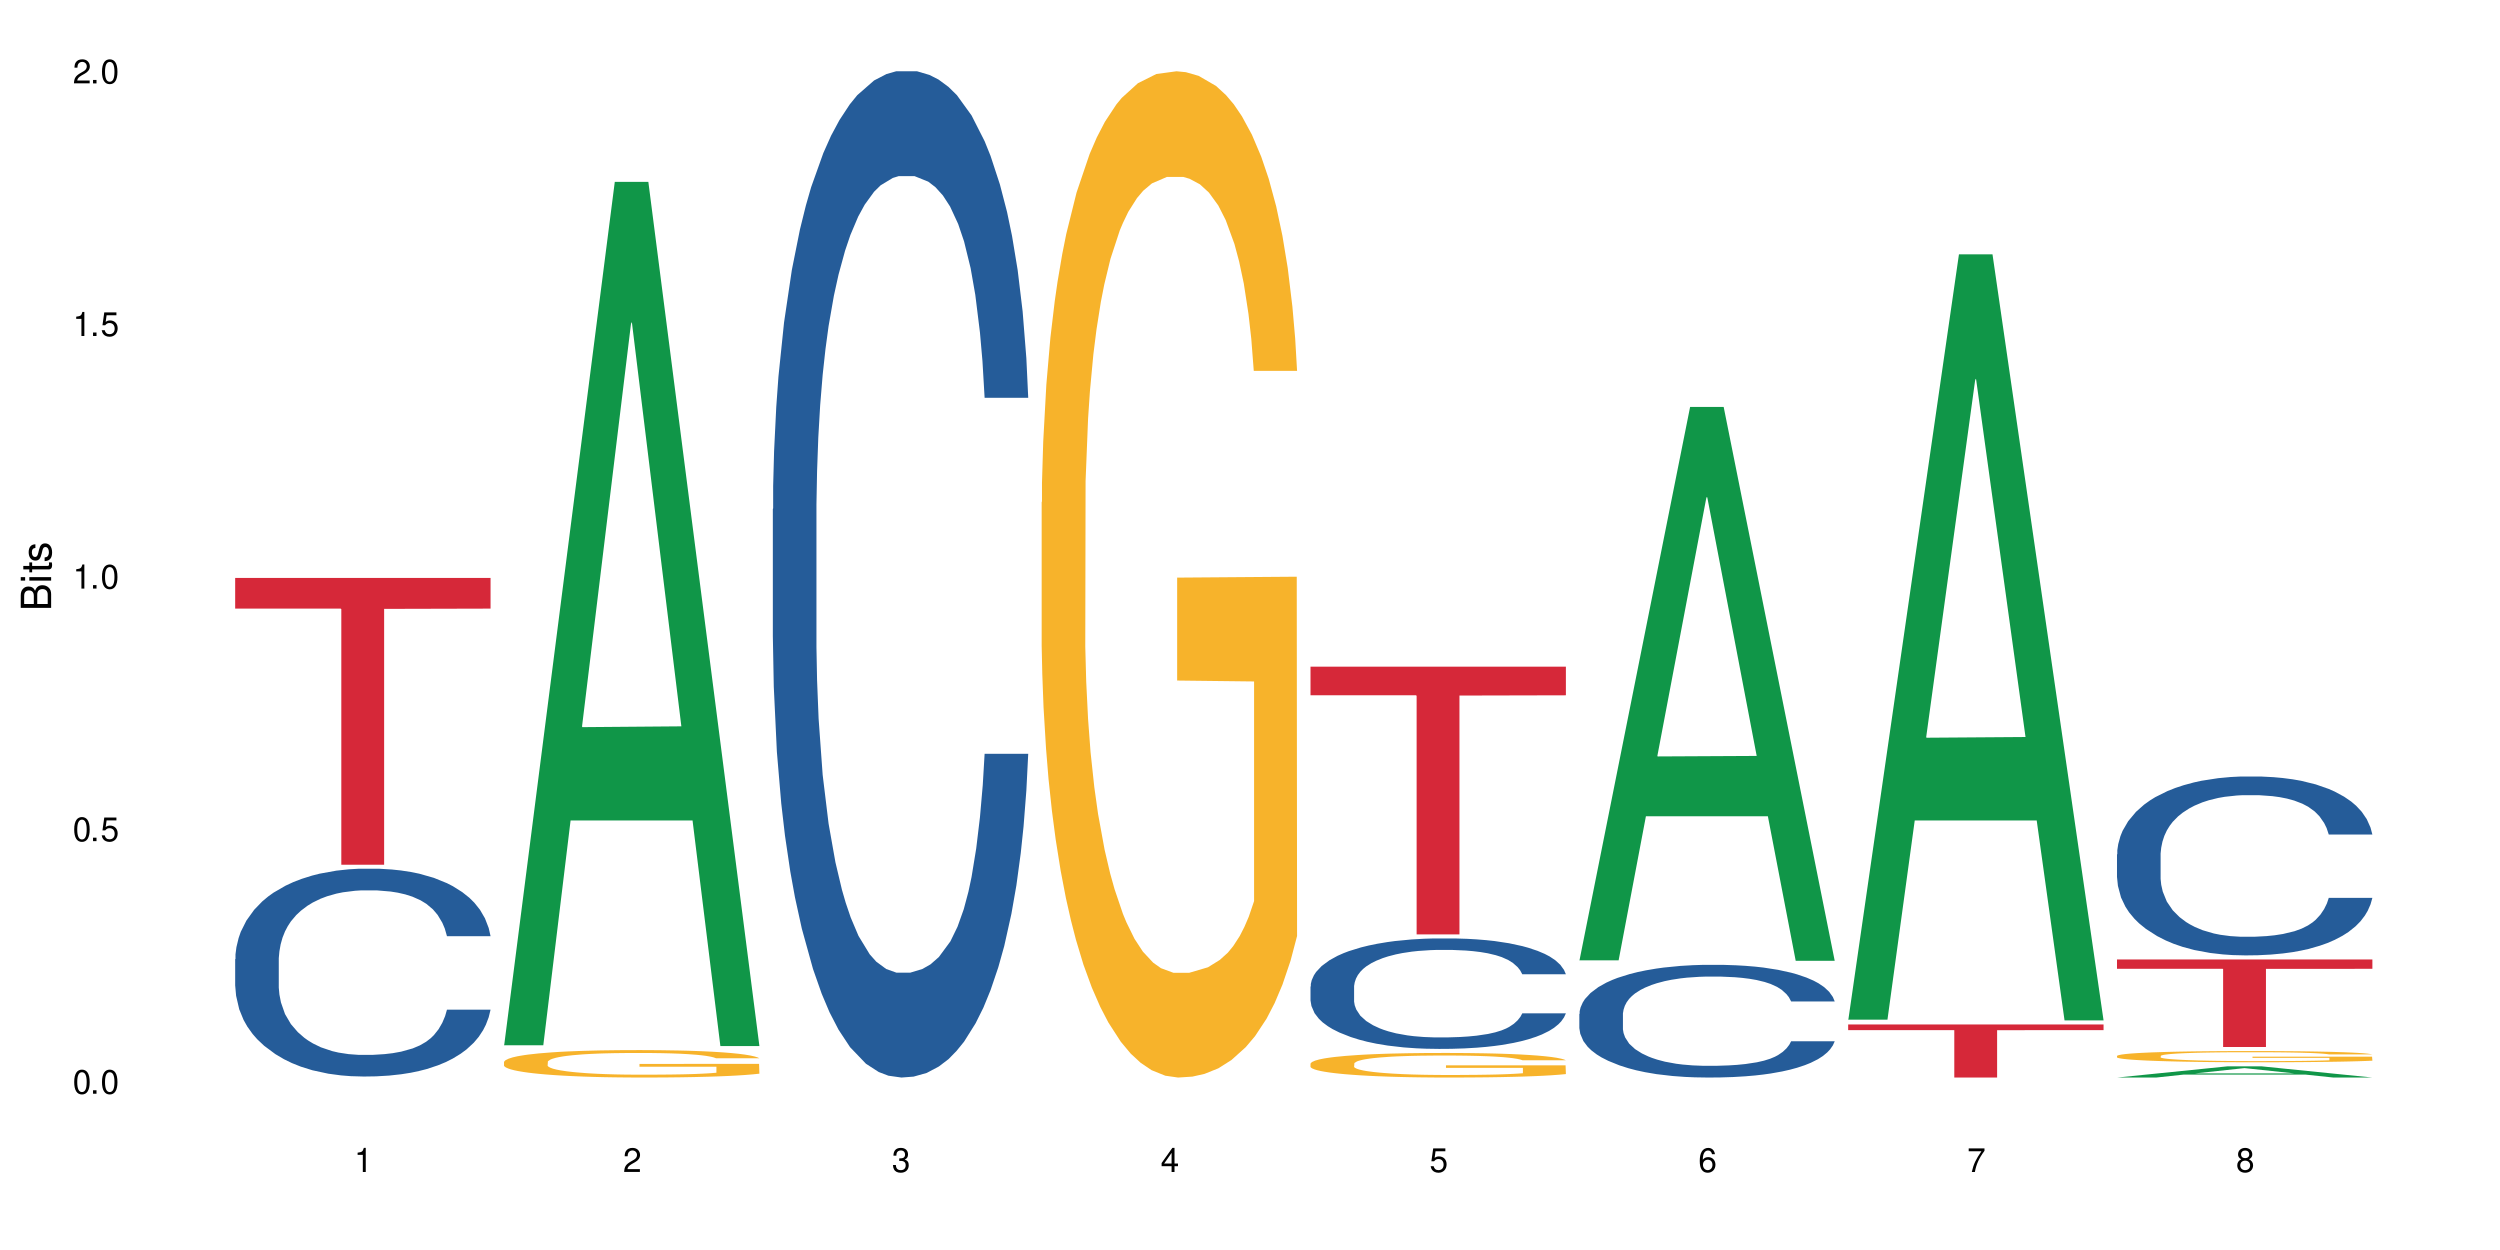
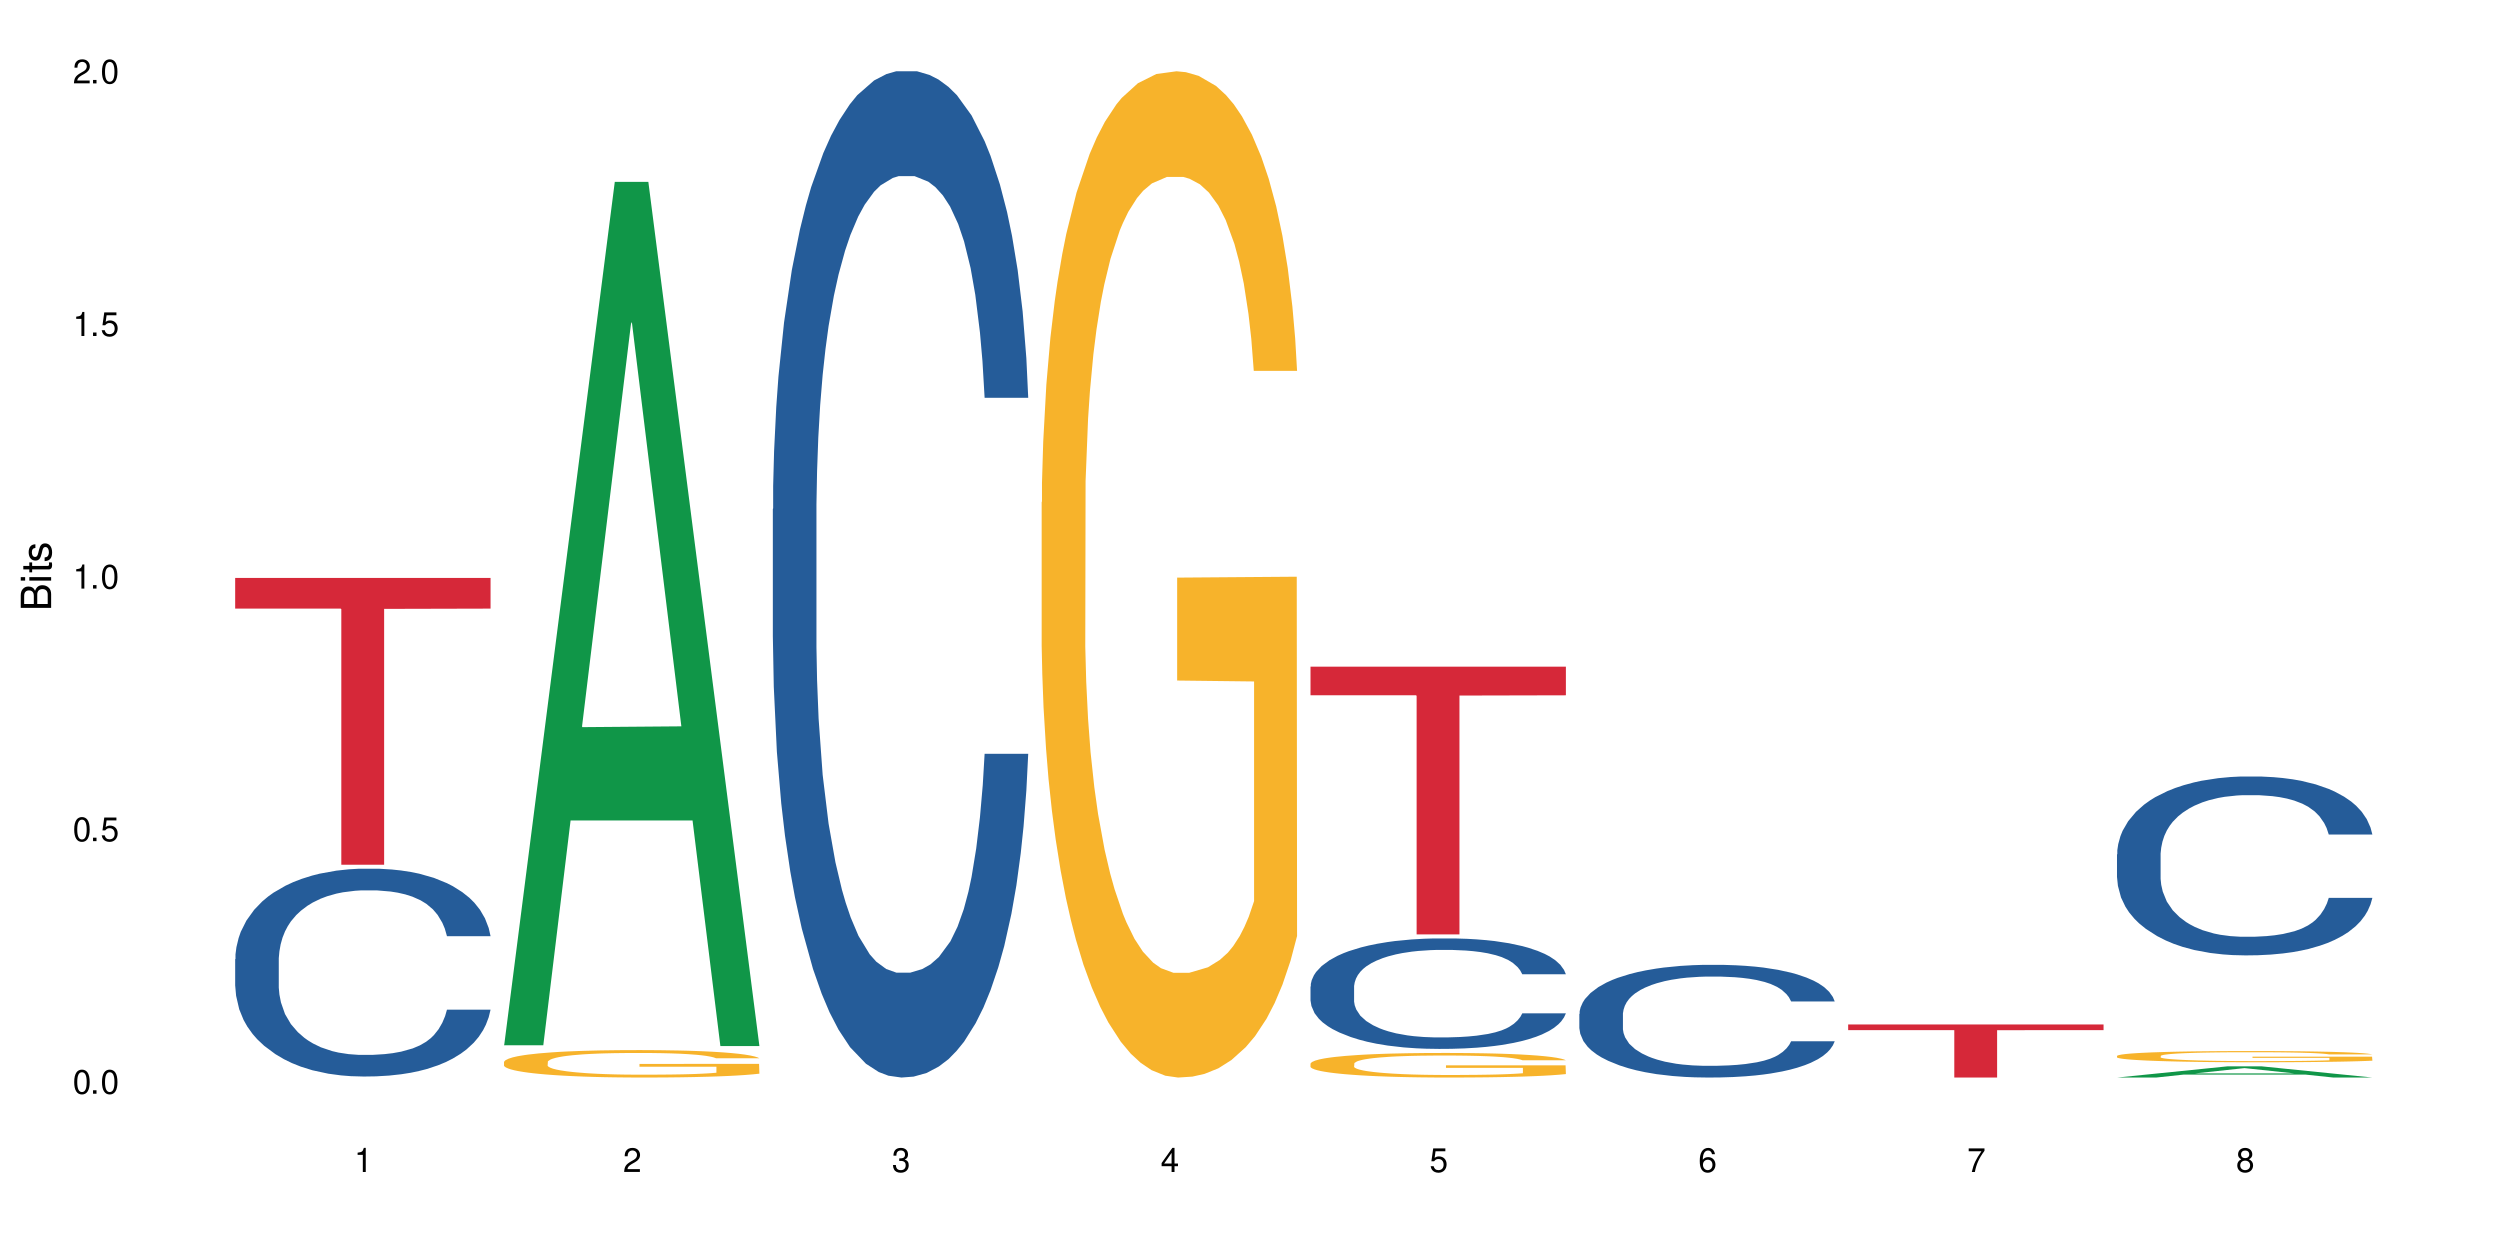
<svg xmlns="http://www.w3.org/2000/svg" xmlns:xlink="http://www.w3.org/1999/xlink" width="720" height="360" viewBox="0 0 720 360">
  <defs>
    <g>
      <g id="glyph-0-0">
</g>
      <g id="glyph-0-1">
        <path d="M 2.641 -6.938 C 2 -6.938 1.422 -6.656 1.078 -6.172 C 0.641 -5.562 0.406 -4.641 0.406 -3.359 C 0.406 -1.016 1.188 0.219 2.641 0.219 C 4.078 0.219 4.859 -1.016 4.859 -3.297 C 4.859 -4.641 4.656 -5.547 4.203 -6.172 C 3.844 -6.656 3.281 -6.938 2.641 -6.938 Z M 2.641 -6.188 C 3.547 -6.188 4 -5.25 4 -3.375 C 4 -1.406 3.562 -0.484 2.625 -0.484 C 1.734 -0.484 1.281 -1.438 1.281 -3.344 C 1.281 -5.25 1.734 -6.188 2.641 -6.188 Z M 2.641 -6.188 " />
      </g>
      <g id="glyph-0-2">
        <path d="M 1.828 -1 L 0.828 -1 L 0.828 0 L 1.828 0 Z M 1.828 -1 " />
      </g>
      <g id="glyph-0-3">
        <path d="M 4.562 -6.797 L 1.062 -6.797 L 0.547 -3.094 L 1.328 -3.094 C 1.719 -3.562 2.047 -3.734 2.578 -3.734 C 3.484 -3.734 4.062 -3.109 4.062 -2.094 C 4.062 -1.125 3.484 -0.531 2.578 -0.531 C 1.828 -0.531 1.375 -0.906 1.188 -1.672 L 0.328 -1.672 C 0.453 -1.109 0.547 -0.844 0.75 -0.594 C 1.125 -0.078 1.828 0.219 2.594 0.219 C 3.969 0.219 4.922 -0.781 4.922 -2.219 C 4.922 -3.562 4.031 -4.484 2.719 -4.484 C 2.25 -4.484 1.859 -4.359 1.469 -4.062 L 1.734 -5.969 L 4.562 -5.969 Z M 4.562 -6.797 " />
      </g>
      <g id="glyph-0-4">
        <path d="M 2.484 -4.938 L 2.484 0 L 3.328 0 L 3.328 -6.938 L 2.766 -6.938 C 2.469 -5.875 2.281 -5.734 0.984 -5.562 L 0.984 -4.938 Z M 2.484 -4.938 " />
      </g>
      <g id="glyph-0-5">
        <path d="M 4.859 -0.828 L 1.281 -0.828 C 1.359 -1.406 1.672 -1.781 2.5 -2.281 L 3.469 -2.828 C 4.406 -3.344 4.906 -4.062 4.906 -4.906 C 4.906 -5.484 4.672 -6.031 4.266 -6.406 C 3.859 -6.766 3.375 -6.938 2.719 -6.938 C 1.859 -6.938 1.219 -6.625 0.844 -6.031 C 0.609 -5.672 0.5 -5.234 0.484 -4.531 L 1.328 -4.531 C 1.359 -5.016 1.406 -5.281 1.531 -5.516 C 1.75 -5.938 2.188 -6.203 2.703 -6.203 C 3.469 -6.203 4.031 -5.641 4.031 -4.891 C 4.031 -4.344 3.719 -3.859 3.125 -3.516 L 2.234 -3 C 0.812 -2.172 0.406 -1.531 0.328 -0.016 L 4.859 -0.016 Z M 4.859 -0.828 " />
      </g>
      <g id="glyph-0-6">
        <path d="M 2.125 -3.188 L 2.578 -3.188 C 3.5 -3.188 3.984 -2.766 3.984 -1.922 C 3.984 -1.062 3.469 -0.531 2.594 -0.531 C 1.656 -0.531 1.203 -1 1.156 -2.016 L 0.312 -2.016 C 0.344 -1.453 0.438 -1.094 0.609 -0.781 C 0.953 -0.109 1.625 0.219 2.547 0.219 C 3.953 0.219 4.859 -0.625 4.859 -1.938 C 4.859 -2.828 4.516 -3.297 3.703 -3.594 C 4.344 -3.844 4.656 -4.328 4.656 -5.031 C 4.656 -6.219 3.875 -6.938 2.578 -6.938 C 1.203 -6.938 0.484 -6.172 0.453 -4.703 L 1.297 -4.703 C 1.312 -5.125 1.344 -5.359 1.453 -5.578 C 1.641 -5.969 2.062 -6.203 2.594 -6.203 C 3.344 -6.203 3.797 -5.75 3.797 -5 C 3.797 -4.516 3.609 -4.219 3.25 -4.047 C 3.016 -3.953 2.703 -3.922 2.125 -3.906 Z M 2.125 -3.188 " />
      </g>
      <g id="glyph-0-7">
        <path d="M 3.141 -1.672 L 3.141 0 L 3.984 0 L 3.984 -1.672 L 4.984 -1.672 L 4.984 -2.438 L 3.984 -2.438 L 3.984 -6.938 L 3.359 -6.938 L 0.266 -2.578 L 0.266 -1.672 Z M 3.141 -2.438 L 1 -2.438 L 3.141 -5.5 Z M 3.141 -2.438 " />
      </g>
      <g id="glyph-0-8">
        <path d="M 4.781 -5.125 C 4.609 -6.266 3.891 -6.938 2.844 -6.938 C 2.094 -6.938 1.422 -6.578 1.031 -5.953 C 0.594 -5.266 0.406 -4.422 0.406 -3.172 C 0.406 -2 0.578 -1.25 0.984 -0.641 C 1.359 -0.078 1.953 0.219 2.703 0.219 C 3.984 0.219 4.922 -0.75 4.922 -2.094 C 4.922 -3.375 4.062 -4.281 2.844 -4.281 C 2.172 -4.281 1.641 -4.031 1.281 -3.516 C 1.281 -5.234 1.828 -6.188 2.797 -6.188 C 3.391 -6.188 3.797 -5.797 3.938 -5.125 Z M 2.734 -3.531 C 3.547 -3.531 4.062 -2.953 4.062 -2.031 C 4.062 -1.156 3.484 -0.531 2.703 -0.531 C 1.922 -0.531 1.328 -1.188 1.328 -2.078 C 1.328 -2.938 1.906 -3.531 2.734 -3.531 Z M 2.734 -3.531 " />
      </g>
      <g id="glyph-0-9">
        <path d="M 4.984 -6.797 L 0.438 -6.797 L 0.438 -5.969 L 4.109 -5.969 C 2.5 -3.656 1.828 -2.234 1.328 0 L 2.219 0 C 2.594 -2.172 3.453 -4.047 4.984 -6.094 Z M 4.984 -6.797 " />
      </g>
      <g id="glyph-0-10">
        <path d="M 3.75 -3.656 C 4.469 -4.094 4.688 -4.438 4.688 -5.078 C 4.688 -6.172 3.844 -6.938 2.641 -6.938 C 1.438 -6.938 0.594 -6.172 0.594 -5.094 C 0.594 -4.438 0.812 -4.094 1.516 -3.656 C 0.734 -3.266 0.359 -2.703 0.359 -1.922 C 0.359 -0.656 1.281 0.219 2.641 0.219 C 3.984 0.219 4.922 -0.656 4.922 -1.922 C 4.922 -2.703 4.531 -3.266 3.75 -3.656 Z M 2.641 -6.188 C 3.359 -6.188 3.812 -5.75 3.812 -5.062 C 3.812 -4.406 3.344 -3.984 2.641 -3.984 C 1.922 -3.984 1.453 -4.406 1.453 -5.078 C 1.453 -5.75 1.922 -6.188 2.641 -6.188 Z M 2.641 -3.266 C 3.484 -3.266 4.062 -2.719 4.062 -1.906 C 4.062 -1.078 3.484 -0.531 2.625 -0.531 C 1.797 -0.531 1.219 -1.094 1.219 -1.906 C 1.219 -2.719 1.781 -3.266 2.641 -3.266 Z M 2.641 -3.266 " />
      </g>
      <g id="glyph-1-0">
</g>
      <g id="glyph-1-1">
        <path d="M 0 -0.953 L 0 -4.891 C 0 -5.719 -0.234 -6.344 -0.734 -6.797 C -1.188 -7.234 -1.812 -7.469 -2.5 -7.469 C -3.547 -7.469 -4.188 -7 -4.625 -5.875 C -4.984 -6.688 -5.625 -7.094 -6.531 -7.094 C -7.172 -7.094 -7.734 -6.859 -8.141 -6.391 C -8.562 -5.922 -8.75 -5.344 -8.75 -4.5 L -8.75 -0.953 Z M -4.984 -2.062 L -7.766 -2.062 L -7.766 -4.219 C -7.766 -4.844 -7.688 -5.203 -7.453 -5.5 C -7.219 -5.812 -6.859 -5.969 -6.375 -5.969 C -5.891 -5.969 -5.531 -5.812 -5.297 -5.5 C -5.062 -5.203 -4.984 -4.844 -4.984 -4.219 Z M -0.984 -2.062 L -4 -2.062 L -4 -4.781 C -4 -5.766 -3.438 -6.359 -2.484 -6.359 C -1.547 -6.359 -0.984 -5.766 -0.984 -4.781 Z M -0.984 -2.062 " />
      </g>
      <g id="glyph-1-2">
        <path d="M -6.281 -1.797 L -6.281 -0.797 L 0 -0.797 L 0 -1.797 Z M -8.75 -1.797 L -8.75 -0.797 L -7.484 -0.797 L -7.484 -1.797 Z M -8.75 -1.797 " />
      </g>
      <g id="glyph-1-3">
        <path d="M -6.281 -3.047 L -6.281 -2.016 L -8.016 -2.016 L -8.016 -1.016 L -6.281 -1.016 L -6.281 -0.172 L -5.469 -0.172 L -5.469 -1.016 L -0.719 -1.016 C -0.078 -1.016 0.281 -1.453 0.281 -2.234 C 0.281 -2.5 0.25 -2.719 0.188 -3.047 L -0.641 -3.047 C -0.609 -2.906 -0.594 -2.766 -0.594 -2.562 C -0.594 -2.141 -0.719 -2.016 -1.156 -2.016 L -5.469 -2.016 L -5.469 -3.047 Z M -6.281 -3.047 " />
      </g>
      <g id="glyph-1-4">
        <path d="M -4.531 -5.25 C -5.766 -5.25 -6.469 -4.422 -6.469 -2.969 C -6.469 -1.516 -5.719 -0.562 -4.547 -0.562 C -3.562 -0.562 -3.094 -1.062 -2.734 -2.562 L -2.516 -3.484 C -2.344 -4.188 -2.094 -4.469 -1.641 -4.469 C -1.047 -4.469 -0.641 -3.875 -0.641 -3 C -0.641 -2.453 -0.797 -2 -1.062 -1.75 C -1.25 -1.594 -1.422 -1.531 -1.875 -1.469 L -1.875 -0.406 C -0.422 -0.453 0.281 -1.266 0.281 -2.922 C 0.281 -4.5 -0.5 -5.516 -1.719 -5.516 C -2.656 -5.516 -3.172 -4.984 -3.469 -3.734 L -3.703 -2.766 C -3.891 -1.953 -4.156 -1.609 -4.594 -1.609 C -5.188 -1.609 -5.547 -2.125 -5.547 -2.938 C -5.547 -3.75 -5.203 -4.172 -4.531 -4.203 Z M -4.531 -5.25 " />
      </g>
    </g>
  </defs>
  <rect x="-72" y="-36" width="864" height="432" fill="rgb(100%, 100%, 100%)" fill-opacity="1" />
  <path fill-rule="nonzero" fill="rgb(14.51%, 36.078%, 60%)" fill-opacity="1" d="M 67.73 276.238 L 67.82 276.184 L 67.82 274.867 L 68.09 272.789 L 68.719 270.164 L 69.344 268.359 L 70.961 265.133 L 73.203 262.016 L 75.535 259.605 L 77.238 258.184 L 78.766 257.09 L 82.262 255.066 L 84.504 254.027 L 86.926 253.098 L 89.887 252.168 L 92.039 251.621 L 96.883 250.746 L 100.469 250.363 L 103.25 250.199 L 109.262 250.199 L 112.848 250.418 L 115.449 250.691 L 118.32 251.129 L 120.742 251.621 L 124.957 252.824 L 128.727 254.355 L 130.43 255.23 L 133.121 256.926 L 135.184 258.566 L 136.617 259.988 L 138.234 262.016 L 139.668 264.477 L 140.746 267.266 L 141.281 269.617 L 128.727 269.617 L 128.098 267.43 L 127.379 265.734 L 126.035 263.492 L 124.688 261.906 L 122.805 260.316 L 121.102 259.277 L 118.77 258.238 L 116.707 257.582 L 114.555 257.09 L 112.488 256.762 L 108.543 256.434 L 103.969 256.434 L 102.266 256.543 L 98.766 256.98 L 96.883 257.363 L 94.191 258.129 L 92.309 258.84 L 90.066 259.934 L 88.539 260.867 L 86.656 262.289 L 85.312 263.547 L 83.785 265.352 L 82.891 266.719 L 82.082 268.25 L 81.363 270.055 L 80.828 271.969 L 80.469 273.992 L 80.289 275.965 L 80.289 284.441 L 80.469 286.41 L 80.918 288.707 L 82.082 292.047 L 83.785 294.945 L 85.762 297.242 L 87.645 298.883 L 88.719 299.648 L 90.156 300.523 L 92.398 301.617 L 95.629 302.711 L 97.512 303.148 L 100.383 303.586 L 103.34 303.805 L 107.289 303.805 L 110.785 303.586 L 113.117 303.312 L 115.539 302.875 L 118.859 301.945 L 120.922 301.07 L 122.715 300.031 L 124.062 298.992 L 124.957 298.117 L 126.305 296.422 L 127.379 294.562 L 128.188 292.648 L 128.727 290.789 L 141.281 290.789 L 140.746 292.977 L 139.938 295.109 L 139.129 296.695 L 137.875 298.609 L 136.441 300.305 L 134.375 302.219 L 132.672 303.477 L 130.43 304.848 L 128.367 305.887 L 126.125 306.816 L 122.805 307.91 L 120.652 308.457 L 118.32 308.949 L 115.539 309.387 L 112.043 309.77 L 108.273 309.988 L 104.777 310.043 L 101.008 309.934 L 98.227 309.715 L 94.551 309.223 L 89.977 308.238 L 86.656 307.199 L 84.055 306.16 L 81.812 305.066 L 79.301 303.586 L 76.074 301.18 L 74.098 299.32 L 72.754 297.789 L 71.23 295.656 L 70.152 293.742 L 68.898 290.68 L 68 286.793 L 67.73 283.785 Z M 67.73 276.238 " />
  <path fill-rule="nonzero" fill="rgb(83.922%, 15.686%, 22.353%)" fill-opacity="1" d="M 67.73 166.438 L 141.281 166.438 L 141.281 175.281 L 110.629 175.359 L 110.629 249.035 L 98.297 249.035 L 98.297 175.434 L 98.117 175.281 L 67.73 175.281 Z M 67.73 166.438 " />
  <path fill-rule="nonzero" fill="rgb(6.275%, 58.824%, 28.235%)" fill-opacity="1" d="M 145.156 301.031 L 145.234 300.797 L 177.059 52.371 L 186.723 52.371 L 218.707 301.262 L 207.469 301.262 L 199.453 236.293 L 164.328 236.293 L 156.469 301.031 L 145.156 301.031 L 167.707 209.418 L 196.23 209.184 L 182.008 93.035 L 181.852 92.801 L 181.695 93.5 L 167.629 209.184 L 167.707 209.418 Z M 145.156 301.031 " />
  <path fill-rule="nonzero" fill="rgb(96.863%, 70.196%, 16.863%)" fill-opacity="1" d="M 145.156 305.812 L 145.242 305.805 L 145.242 305.66 L 145.602 305.336 L 146.5 304.891 L 147.664 304.52 L 148.922 304.23 L 149.73 304.082 L 151.074 303.863 L 152.242 303.703 L 155.199 303.379 L 158.969 303.078 L 161.031 302.945 L 163.363 302.824 L 166.684 302.688 L 168.207 302.637 L 172.871 302.52 L 178.164 302.449 L 183.992 302.426 L 186.684 302.434 L 190.363 302.465 L 195.387 302.543 L 198.254 302.613 L 200.496 302.688 L 202.828 302.781 L 205.699 302.926 L 208.391 303.098 L 210.543 303.273 L 212.695 303.488 L 214.492 303.719 L 216.016 303.973 L 217.359 304.273 L 218.168 304.527 L 218.707 304.781 L 206.238 304.781 L 205.52 304.527 L 204.715 304.332 L 203.367 304.094 L 202.023 303.922 L 200.676 303.785 L 198.164 303.598 L 196.012 303.48 L 193.32 303.379 L 190.723 303.316 L 187.762 303.273 L 185.969 303.258 L 181.211 303.258 L 176.906 303.309 L 174.395 303.367 L 172.602 303.422 L 170.09 303.531 L 168.566 303.617 L 167.668 303.676 L 164.977 303.898 L 163.184 304.102 L 162.195 304.238 L 160.941 304.457 L 160.043 304.652 L 159.059 304.938 L 158.52 305.156 L 157.801 305.648 L 157.711 306.945 L 157.98 307.223 L 158.52 307.516 L 159.238 307.777 L 160.312 308.051 L 161.391 308.262 L 163.273 308.543 L 164.887 308.73 L 166.145 308.852 L 168.566 309.047 L 169.551 309.113 L 171.883 309.242 L 174.305 309.344 L 177.266 309.43 L 179.508 309.473 L 183.098 309.508 L 187.672 309.508 L 193.055 309.465 L 196.461 309.41 L 198.793 309.352 L 200.32 309.301 L 202.203 309.219 L 203.547 309.148 L 204.805 309.07 L 206.328 308.945 L 206.328 307.223 L 184.172 307.215 L 184.172 306.406 L 218.617 306.398 L 218.707 309.219 L 216.824 309.414 L 214.492 309.602 L 212.25 309.746 L 209.918 309.871 L 206.598 310.008 L 203.906 310.094 L 199.781 310.195 L 196.012 310.262 L 192.066 310.305 L 188.566 310.324 L 184.441 310.332 L 180.766 310.316 L 176.816 310.273 L 173.68 310.219 L 170.809 310.145 L 167.938 310.051 L 164.352 309.898 L 162.016 309.777 L 159.594 309.625 L 157.172 309.445 L 155.02 309.25 L 153.586 309.098 L 152.152 308.926 L 150.625 308.707 L 149.191 308.461 L 148.113 308.238 L 147.129 307.984 L 146.41 307.746 L 145.691 307.422 L 145.332 307.164 L 145.156 306.938 Z M 145.156 305.812 " />
  <path fill-rule="nonzero" fill="rgb(14.51%, 36.078%, 60%)" fill-opacity="1" d="M 222.578 146.621 L 222.668 146.355 L 222.668 140 L 222.938 129.934 L 223.562 117.215 L 224.191 108.477 L 225.809 92.844 L 228.051 77.746 L 230.383 66.09 L 232.086 59.203 L 233.609 53.902 L 237.109 44.102 L 239.352 39.07 L 241.773 34.566 L 244.734 30.062 L 246.887 27.414 L 251.73 23.176 L 255.316 21.32 L 258.098 20.527 L 264.109 20.527 L 267.695 21.586 L 270.297 22.91 L 273.168 25.031 L 275.59 27.414 L 279.805 33.242 L 283.57 40.66 L 285.277 44.898 L 287.969 53.109 L 290.031 61.055 L 291.465 67.945 L 293.082 77.746 L 294.516 89.668 L 295.59 103.176 L 296.129 114.566 L 283.57 114.566 L 282.945 103.973 L 282.227 95.758 L 280.883 84.898 L 279.535 77.215 L 277.652 69.535 L 275.949 64.5 L 273.617 59.469 L 271.551 56.289 L 269.398 53.902 L 267.336 52.316 L 263.391 50.727 L 258.816 50.727 L 257.109 51.254 L 253.613 53.375 L 251.73 55.23 L 249.039 58.938 L 247.156 62.383 L 244.914 67.68 L 243.387 72.184 L 241.504 79.07 L 240.16 85.164 L 238.633 93.906 L 237.738 100.527 L 236.93 107.945 L 236.211 116.688 L 235.672 125.957 L 235.316 135.762 L 235.137 145.297 L 235.137 186.355 L 235.316 195.895 L 235.762 207.02 L 236.93 223.18 L 238.633 237.219 L 240.605 248.344 L 242.492 256.293 L 243.566 260 L 245.004 264.238 L 247.246 269.535 L 250.473 274.836 L 252.355 276.953 L 255.227 279.074 L 258.188 280.133 L 262.133 280.133 L 265.633 279.074 L 267.965 277.75 L 270.387 275.629 L 273.707 271.125 L 275.77 266.887 L 277.562 261.855 L 278.906 256.82 L 279.805 252.582 L 281.148 244.371 L 282.227 235.363 L 283.035 226.094 L 283.57 217.086 L 296.129 217.086 L 295.59 227.684 L 294.785 238.012 L 293.977 245.695 L 292.723 254.969 L 291.285 263.18 L 289.223 272.449 L 287.52 278.543 L 285.277 285.168 L 283.215 290.199 L 280.973 294.703 L 277.652 300 L 275.5 302.648 L 273.168 305.035 L 270.387 307.152 L 266.887 309.008 L 263.121 310.066 L 259.621 310.332 L 255.855 309.801 L 253.074 308.742 L 249.398 306.359 L 244.824 301.59 L 241.504 296.559 L 238.902 291.523 L 236.66 286.227 L 234.148 279.074 L 230.918 267.418 L 228.945 258.41 L 227.602 250.992 L 226.074 240.664 L 225 231.391 L 223.742 216.555 L 222.848 197.746 L 222.578 183.18 Z M 222.578 146.621 " />
  <path fill-rule="nonzero" fill="rgb(96.863%, 70.196%, 16.863%)" fill-opacity="1" d="M 300 144.652 L 300.09 144.387 L 300.09 139.094 L 300.449 127.184 L 301.348 110.777 L 302.512 97.277 L 303.77 86.691 L 304.574 81.133 L 305.922 73.195 L 307.086 67.371 L 310.047 55.461 L 313.816 44.348 L 315.879 39.582 L 318.211 35.082 L 321.527 30.055 L 323.055 28.203 L 327.719 23.965 L 333.012 21.32 L 338.84 20.527 L 341.531 20.789 L 345.207 21.848 L 350.23 24.762 L 353.102 27.406 L 355.344 30.055 L 357.676 33.496 L 360.547 38.789 L 363.238 45.141 L 365.391 51.492 L 367.543 59.43 L 369.336 67.902 L 370.863 77.164 L 372.207 88.281 L 373.016 97.543 L 373.555 106.805 L 361.086 106.805 L 360.367 97.543 L 359.559 90.398 L 358.215 81.664 L 356.871 75.312 L 355.523 70.281 L 353.012 63.402 L 350.859 59.168 L 348.168 55.461 L 345.566 53.078 L 342.609 51.492 L 340.812 50.961 L 336.059 50.961 L 331.754 52.816 L 329.242 54.934 L 327.449 57.051 L 324.938 61.02 L 323.414 64.195 L 322.516 66.312 L 319.824 74.516 L 318.031 81.93 L 317.043 86.957 L 315.789 94.898 L 314.891 102.043 L 313.902 112.629 L 313.367 120.57 L 312.648 138.566 L 312.559 186.207 L 312.828 196.262 L 313.367 207.113 L 314.082 216.641 L 315.16 226.699 L 316.234 234.375 L 318.121 244.695 L 319.734 251.578 L 320.992 256.078 L 323.414 263.223 L 324.398 265.605 L 326.73 270.367 L 329.152 274.074 L 332.113 277.25 L 334.355 278.836 L 337.941 280.16 L 342.52 280.16 L 347.898 278.574 L 351.309 276.457 L 353.641 274.34 L 355.164 272.484 L 357.047 269.574 L 358.395 266.926 L 359.648 264.016 L 361.176 259.516 L 361.176 196.262 L 339.02 195.996 L 339.02 166.355 L 373.465 166.09 L 373.555 269.574 L 371.668 276.719 L 369.336 283.602 L 367.094 288.895 L 364.762 293.395 L 361.445 298.422 L 358.754 301.598 L 354.629 305.305 L 350.859 307.688 L 346.914 309.273 L 343.414 310.066 L 339.289 310.332 L 335.609 309.805 L 331.664 308.215 L 328.523 306.098 L 325.656 303.453 L 322.785 300.012 L 319.195 294.453 L 316.863 289.953 L 314.441 284.395 L 312.02 277.777 L 309.867 270.633 L 308.434 265.074 L 306.996 258.723 L 305.473 250.781 L 304.039 241.785 L 302.961 233.578 L 301.973 224.316 L 301.258 215.582 L 300.539 203.672 L 300.18 194.145 L 300 185.941 Z M 300 144.652 " />
  <path fill-rule="nonzero" fill="rgb(14.51%, 36.078%, 60%)" fill-opacity="1" d="M 377.426 284.113 L 377.516 284.082 L 377.516 283.387 L 377.781 282.281 L 378.41 280.883 L 379.039 279.926 L 380.652 278.207 L 382.895 276.551 L 385.227 275.27 L 386.934 274.516 L 388.457 273.934 L 391.957 272.855 L 394.199 272.305 L 396.621 271.809 L 399.578 271.316 L 401.734 271.023 L 406.574 270.559 L 410.164 270.355 L 412.945 270.27 L 418.953 270.27 L 422.543 270.383 L 425.145 270.531 L 428.016 270.762 L 430.438 271.023 L 434.652 271.664 L 438.418 272.477 L 440.125 272.945 L 442.812 273.844 L 444.879 274.719 L 446.312 275.473 L 447.926 276.551 L 449.363 277.859 L 450.438 279.344 L 450.977 280.594 L 438.418 280.594 L 437.789 279.43 L 437.074 278.527 L 435.727 277.336 L 434.383 276.492 L 432.5 275.648 L 430.793 275.098 L 428.461 274.543 L 426.398 274.195 L 424.246 273.934 L 422.184 273.758 L 418.238 273.582 L 413.664 273.582 L 411.957 273.641 L 408.461 273.875 L 406.574 274.078 L 403.887 274.484 L 402 274.863 L 399.758 275.445 L 398.234 275.938 L 396.352 276.695 L 395.004 277.363 L 393.48 278.324 L 392.582 279.051 L 391.777 279.867 L 391.059 280.824 L 390.52 281.844 L 390.16 282.918 L 389.98 283.965 L 389.98 288.477 L 390.16 289.523 L 390.609 290.742 L 391.777 292.52 L 393.48 294.059 L 395.453 295.281 L 397.336 296.152 L 398.414 296.562 L 399.848 297.027 L 402.09 297.609 L 405.32 298.188 L 407.203 298.422 L 410.074 298.656 L 413.035 298.77 L 416.98 298.77 L 420.48 298.656 L 422.812 298.508 L 425.234 298.277 L 428.551 297.781 L 430.613 297.316 L 432.41 296.766 L 433.754 296.211 L 434.652 295.746 L 435.996 294.844 L 437.074 293.855 L 437.879 292.836 L 438.418 291.848 L 450.977 291.848 L 450.438 293.012 L 449.633 294.148 L 448.824 294.988 L 447.566 296.008 L 446.133 296.91 L 444.07 297.926 L 442.367 298.598 L 440.125 299.324 L 438.059 299.875 L 435.816 300.371 L 432.5 300.953 L 430.348 301.242 L 428.016 301.504 L 425.234 301.738 L 421.734 301.941 L 417.969 302.059 L 414.469 302.086 L 410.703 302.027 L 407.922 301.914 L 404.242 301.652 L 399.668 301.125 L 396.352 300.574 L 393.75 300.023 L 391.508 299.441 L 388.996 298.656 L 385.766 297.375 L 383.793 296.387 L 382.449 295.57 L 380.922 294.438 L 379.848 293.418 L 378.59 291.789 L 377.695 289.727 L 377.426 288.125 Z M 377.426 284.113 " />
  <path fill-rule="nonzero" fill="rgb(96.863%, 70.196%, 16.863%)" fill-opacity="1" d="M 377.426 306.285 L 377.516 306.277 L 377.516 306.148 L 377.871 305.855 L 378.77 305.457 L 379.938 305.125 L 381.191 304.867 L 382 304.73 L 383.344 304.539 L 384.512 304.395 L 387.469 304.105 L 391.238 303.832 L 393.301 303.715 L 395.633 303.605 L 398.953 303.484 L 400.477 303.438 L 405.141 303.336 L 410.434 303.27 L 416.262 303.25 L 418.953 303.258 L 422.633 303.281 L 427.656 303.355 L 430.527 303.418 L 432.77 303.484 L 435.102 303.566 L 437.969 303.695 L 440.66 303.852 L 442.812 304.008 L 444.969 304.203 L 446.762 304.41 L 448.285 304.633 L 449.633 304.906 L 450.438 305.133 L 450.977 305.359 L 438.508 305.359 L 437.789 305.133 L 436.984 304.957 L 435.637 304.746 L 434.293 304.59 L 432.949 304.465 L 430.438 304.297 L 428.281 304.195 L 425.594 304.105 L 422.992 304.047 L 420.031 304.008 L 418.238 303.996 L 413.484 303.996 L 409.176 304.039 L 406.664 304.09 L 404.871 304.145 L 402.359 304.238 L 400.836 304.316 L 399.938 304.371 L 397.246 304.57 L 395.453 304.75 L 394.469 304.875 L 393.211 305.066 L 392.312 305.242 L 391.328 305.5 L 390.789 305.695 L 390.07 306.137 L 389.98 307.301 L 390.25 307.547 L 390.789 307.809 L 391.508 308.043 L 392.582 308.289 L 393.66 308.477 L 395.543 308.73 L 397.156 308.898 L 398.414 309.008 L 400.836 309.18 L 401.82 309.238 L 404.156 309.355 L 406.574 309.445 L 409.535 309.523 L 411.777 309.562 L 415.367 309.594 L 419.941 309.594 L 425.324 309.555 L 428.73 309.504 L 431.062 309.453 L 432.59 309.406 L 434.473 309.336 L 435.816 309.273 L 437.074 309.199 L 438.598 309.09 L 438.598 307.547 L 416.441 307.539 L 416.441 306.812 L 450.887 306.809 L 450.977 309.336 L 449.094 309.512 L 446.762 309.68 L 444.52 309.809 L 442.188 309.918 L 438.867 310.043 L 436.176 310.117 L 432.051 310.211 L 428.281 310.27 L 424.336 310.305 L 420.84 310.324 L 416.711 310.332 L 413.035 310.32 L 409.086 310.281 L 405.949 310.23 L 403.078 310.164 L 400.207 310.082 L 396.621 309.945 L 394.289 309.836 L 391.867 309.699 L 389.445 309.535 L 387.293 309.363 L 385.855 309.227 L 384.422 309.07 L 382.895 308.879 L 381.461 308.656 L 380.383 308.457 L 379.398 308.23 L 378.68 308.016 L 377.961 307.727 L 377.605 307.492 L 377.426 307.293 Z M 377.426 306.285 " />
  <path fill-rule="nonzero" fill="rgb(83.922%, 15.686%, 22.353%)" fill-opacity="1" d="M 377.426 191.992 L 450.977 191.992 L 450.977 200.246 L 420.324 200.32 L 420.324 269.105 L 407.988 269.105 L 407.988 200.391 L 407.809 200.246 L 377.426 200.246 Z M 377.426 191.992 " />
-   <path fill-rule="nonzero" fill="rgb(6.275%, 58.824%, 28.235%)" fill-opacity="1" d="M 454.848 276.57 L 454.926 276.422 L 486.75 117.203 L 496.418 117.203 L 528.398 276.719 L 517.164 276.719 L 509.148 235.082 L 474.023 235.082 L 466.164 276.57 L 454.848 276.57 L 477.402 217.855 L 505.926 217.707 L 491.703 143.266 L 491.547 143.117 L 491.387 143.566 L 477.32 217.707 L 477.402 217.855 Z M 454.848 276.57 " />
  <path fill-rule="nonzero" fill="rgb(14.51%, 36.078%, 60%)" fill-opacity="1" d="M 454.848 292.004 L 454.938 291.973 L 454.938 291.262 L 455.207 290.133 L 455.836 288.711 L 456.461 287.73 L 458.078 285.98 L 460.32 284.289 L 462.652 282.984 L 464.355 282.215 L 465.879 281.621 L 469.379 280.523 L 471.621 279.961 L 474.043 279.457 L 477.004 278.953 L 479.156 278.656 L 484 278.18 L 487.586 277.973 L 490.367 277.883 L 496.379 277.883 L 499.965 278.004 L 502.566 278.152 L 505.438 278.387 L 507.859 278.656 L 512.074 279.309 L 515.844 280.137 L 517.547 280.613 L 520.238 281.531 L 522.301 282.422 L 523.734 283.191 L 525.352 284.289 L 526.785 285.625 L 527.863 287.137 L 528.398 288.414 L 515.844 288.414 L 515.215 287.227 L 514.496 286.309 L 513.152 285.09 L 511.805 284.23 L 509.922 283.371 L 508.219 282.809 L 505.887 282.242 L 503.824 281.887 L 501.672 281.621 L 499.605 281.441 L 495.66 281.266 L 491.086 281.266 L 489.383 281.324 L 485.883 281.562 L 484 281.77 L 481.309 282.184 L 479.426 282.57 L 477.184 283.164 L 475.656 283.668 L 473.773 284.438 L 472.43 285.121 L 470.902 286.102 L 470.008 286.84 L 469.199 287.672 L 468.48 288.652 L 467.945 289.688 L 467.586 290.785 L 467.406 291.855 L 467.406 296.453 L 467.586 297.52 L 468.035 298.766 L 469.199 300.574 L 470.902 302.145 L 472.879 303.391 L 474.762 304.281 L 475.836 304.695 L 477.273 305.172 L 479.516 305.766 L 482.742 306.359 L 484.629 306.594 L 487.496 306.832 L 490.457 306.949 L 494.406 306.949 L 497.902 306.832 L 500.234 306.684 L 502.656 306.445 L 505.977 305.941 L 508.039 305.469 L 509.832 304.906 L 511.18 304.34 L 512.074 303.867 L 513.422 302.945 L 514.496 301.938 L 515.305 300.898 L 515.844 299.891 L 528.398 299.891 L 527.863 301.078 L 527.055 302.234 L 526.246 303.094 L 524.992 304.133 L 523.555 305.055 L 521.492 306.09 L 519.789 306.773 L 517.547 307.516 L 515.484 308.078 L 513.242 308.582 L 509.922 309.176 L 507.77 309.473 L 505.438 309.738 L 502.656 309.977 L 499.16 310.184 L 495.391 310.305 L 491.895 310.332 L 488.125 310.273 L 485.344 310.156 L 481.668 309.887 L 477.094 309.355 L 473.773 308.789 L 471.172 308.227 L 468.93 307.633 L 466.418 306.832 L 463.191 305.527 L 461.215 304.52 L 459.871 303.688 L 458.348 302.531 L 457.27 301.492 L 456.016 299.832 L 455.117 297.727 L 454.848 296.094 Z M 454.848 292.004 " />
-   <path fill-rule="nonzero" fill="rgb(6.275%, 58.824%, 28.235%)" fill-opacity="1" d="M 532.27 293.672 L 532.352 293.465 L 564.176 73.254 L 573.84 73.254 L 605.824 293.879 L 594.586 293.879 L 586.57 236.289 L 551.445 236.289 L 543.586 293.672 L 532.27 293.672 L 554.824 212.465 L 583.348 212.258 L 569.125 109.301 L 568.969 109.094 L 568.812 109.715 L 554.746 212.258 L 554.824 212.465 Z M 532.27 293.672 " />
  <path fill-rule="nonzero" fill="rgb(83.922%, 15.686%, 22.353%)" fill-opacity="1" d="M 532.27 295.043 L 605.824 295.043 L 605.824 296.68 L 575.168 296.691 L 575.168 310.332 L 562.836 310.332 L 562.836 296.707 L 562.656 296.68 L 532.27 296.68 Z M 532.27 295.043 " />
  <path fill-rule="nonzero" fill="rgb(6.275%, 58.824%, 28.235%)" fill-opacity="1" d="M 609.695 310.328 L 609.773 310.328 L 641.598 307.098 L 651.266 307.098 L 683.246 310.332 L 672.008 310.332 L 663.996 309.488 L 628.867 309.488 L 621.012 310.328 L 609.695 310.328 L 632.246 309.141 L 660.773 309.137 L 646.551 307.629 L 646.391 307.625 L 646.234 307.633 L 632.168 309.137 L 632.246 309.141 Z M 609.695 310.328 " />
  <path fill-rule="nonzero" fill="rgb(14.51%, 36.078%, 60%)" fill-opacity="1" d="M 609.695 246.055 L 609.785 246.008 L 609.785 244.879 L 610.055 243.09 L 610.68 240.828 L 611.309 239.273 L 612.922 236.496 L 615.164 233.812 L 617.5 231.738 L 619.203 230.516 L 620.727 229.574 L 624.227 227.832 L 626.469 226.938 L 628.891 226.137 L 631.852 225.336 L 634.004 224.863 L 638.848 224.113 L 642.434 223.781 L 645.215 223.641 L 651.223 223.641 L 654.812 223.828 L 657.414 224.066 L 660.285 224.441 L 662.707 224.863 L 666.922 225.902 L 670.688 227.219 L 672.395 227.973 L 675.086 229.434 L 677.148 230.844 L 678.582 232.07 L 680.195 233.812 L 681.633 235.93 L 682.707 238.332 L 683.246 240.355 L 670.688 240.355 L 670.062 238.473 L 669.344 237.016 L 667.996 235.082 L 666.652 233.719 L 664.77 232.352 L 663.066 231.457 L 660.734 230.562 L 658.668 229.996 L 656.516 229.574 L 654.453 229.293 L 650.508 229.008 L 645.934 229.008 L 644.227 229.102 L 640.73 229.48 L 638.848 229.809 L 636.156 230.469 L 634.273 231.082 L 632.027 232.023 L 630.504 232.824 L 628.621 234.047 L 627.273 235.129 L 625.75 236.684 L 624.852 237.863 L 624.047 239.18 L 623.328 240.734 L 622.789 242.383 L 622.43 244.125 L 622.254 245.82 L 622.254 253.117 L 622.43 254.812 L 622.879 256.789 L 624.047 259.664 L 625.75 262.16 L 627.723 264.137 L 629.605 265.551 L 630.684 266.207 L 632.117 266.961 L 634.363 267.902 L 637.59 268.844 L 639.473 269.223 L 642.344 269.598 L 645.305 269.785 L 649.25 269.785 L 652.75 269.598 L 655.082 269.363 L 657.504 268.988 L 660.82 268.188 L 662.887 267.434 L 664.68 266.539 L 666.023 265.645 L 666.922 264.891 L 668.266 263.43 L 669.344 261.828 L 670.152 260.18 L 670.688 258.582 L 683.246 258.582 L 682.707 260.465 L 681.902 262.301 L 681.094 263.664 L 679.84 265.312 L 678.402 266.773 L 676.34 268.422 L 674.637 269.504 L 672.395 270.684 L 670.332 271.578 L 668.086 272.375 L 664.77 273.32 L 662.617 273.789 L 660.285 274.215 L 657.504 274.59 L 654.004 274.918 L 650.238 275.109 L 646.738 275.156 L 642.973 275.062 L 640.191 274.871 L 636.516 274.449 L 631.941 273.602 L 628.621 272.707 L 626.02 271.812 L 623.777 270.871 L 621.266 269.598 L 618.035 267.527 L 616.062 265.926 L 614.719 264.605 L 613.191 262.77 L 612.117 261.121 L 610.859 258.484 L 609.965 255.145 L 609.695 252.555 Z M 609.695 246.055 " />
  <path fill-rule="nonzero" fill="rgb(96.863%, 70.196%, 16.863%)" fill-opacity="1" d="M 609.695 304.086 L 609.785 304.082 L 609.785 304.023 L 610.145 303.891 L 611.039 303.707 L 612.207 303.559 L 613.461 303.441 L 614.27 303.379 L 615.613 303.289 L 616.781 303.227 L 619.742 303.09 L 623.508 302.969 L 625.57 302.914 L 627.902 302.863 L 631.223 302.809 L 632.746 302.789 L 637.41 302.742 L 642.703 302.711 L 648.535 302.703 L 651.223 302.703 L 654.902 302.715 L 659.926 302.75 L 662.797 302.777 L 665.039 302.809 L 667.371 302.848 L 670.242 302.906 L 672.93 302.977 L 675.086 303.047 L 677.238 303.137 L 679.031 303.23 L 680.555 303.332 L 681.902 303.457 L 682.707 303.562 L 683.246 303.664 L 670.777 303.664 L 670.062 303.562 L 669.254 303.48 L 667.91 303.383 L 666.562 303.312 L 665.219 303.258 L 662.707 303.18 L 660.555 303.133 L 657.863 303.09 L 655.262 303.066 L 652.301 303.047 L 650.508 303.043 L 645.754 303.043 L 641.449 303.062 L 638.938 303.086 L 637.141 303.109 L 634.629 303.152 L 633.105 303.188 L 632.207 303.211 L 629.52 303.305 L 627.723 303.387 L 626.738 303.441 L 625.48 303.531 L 624.586 303.613 L 623.598 303.73 L 623.059 303.816 L 622.344 304.02 L 622.254 304.551 L 622.52 304.664 L 623.059 304.785 L 623.777 304.891 L 624.852 305.004 L 625.93 305.086 L 627.812 305.203 L 629.43 305.281 L 630.684 305.328 L 633.105 305.41 L 634.094 305.438 L 636.426 305.488 L 638.848 305.531 L 641.805 305.566 L 644.047 305.582 L 647.637 305.598 L 652.211 305.598 L 657.594 305.582 L 661 305.559 L 663.332 305.535 L 664.859 305.512 L 666.742 305.48 L 668.086 305.449 L 669.344 305.418 L 670.867 305.367 L 670.867 304.664 L 648.715 304.66 L 648.715 304.328 L 683.156 304.324 L 683.246 305.48 L 681.363 305.559 L 679.031 305.637 L 676.789 305.695 L 674.457 305.746 L 671.137 305.801 L 668.445 305.836 L 664.32 305.879 L 660.555 305.906 L 656.605 305.922 L 653.109 305.934 L 648.98 305.934 L 645.305 305.93 L 641.359 305.91 L 638.219 305.887 L 635.348 305.859 L 632.477 305.82 L 628.891 305.758 L 626.559 305.707 L 624.137 305.645 L 621.715 305.57 L 619.562 305.492 L 618.125 305.43 L 616.691 305.359 L 615.164 305.27 L 613.73 305.172 L 612.656 305.078 L 611.668 304.977 L 610.949 304.879 L 610.234 304.746 L 609.875 304.641 L 609.695 304.547 Z M 609.695 304.086 " />
-   <path fill-rule="nonzero" fill="rgb(83.922%, 15.686%, 22.353%)" fill-opacity="1" d="M 609.695 276.32 L 683.246 276.32 L 683.246 279.02 L 652.594 279.043 L 652.594 301.539 L 640.258 301.539 L 640.258 279.066 L 640.082 279.02 L 609.695 279.02 Z M 609.695 276.32 " />
  <g fill="rgb(0%, 0%, 0%)" fill-opacity="1">
    <use xlink:href="#glyph-0-1" x="20.965" y="314.993" />
    <use xlink:href="#glyph-0-2" x="25.965" y="314.993" />
    <use xlink:href="#glyph-0-1" x="28.965" y="314.993" />
  </g>
  <g fill="rgb(0%, 0%, 0%)" fill-opacity="1">
    <use xlink:href="#glyph-0-1" x="20.965" y="242.251" />
    <use xlink:href="#glyph-0-2" x="25.965" y="242.251" />
    <use xlink:href="#glyph-0-3" x="28.965" y="242.251" />
  </g>
  <g fill="rgb(0%, 0%, 0%)" fill-opacity="1">
    <use xlink:href="#glyph-0-4" x="20.965" y="169.509" />
    <use xlink:href="#glyph-0-2" x="25.965" y="169.509" />
    <use xlink:href="#glyph-0-1" x="28.965" y="169.509" />
  </g>
  <g fill="rgb(0%, 0%, 0%)" fill-opacity="1">
    <use xlink:href="#glyph-0-4" x="20.965" y="96.767" />
    <use xlink:href="#glyph-0-2" x="25.965" y="96.767" />
    <use xlink:href="#glyph-0-3" x="28.965" y="96.767" />
  </g>
  <g fill="rgb(0%, 0%, 0%)" fill-opacity="1">
    <use xlink:href="#glyph-0-5" x="20.965" y="24.024" />
    <use xlink:href="#glyph-0-2" x="25.965" y="24.024" />
    <use xlink:href="#glyph-0-1" x="28.965" y="24.024" />
  </g>
  <g fill="rgb(0%, 0%, 0%)" fill-opacity="1">
    <use xlink:href="#glyph-0-4" x="102.008" y="337.532" />
  </g>
  <g fill="rgb(0%, 0%, 0%)" fill-opacity="1">
    <use xlink:href="#glyph-0-5" x="179.43" y="337.532" />
  </g>
  <g fill="rgb(0%, 0%, 0%)" fill-opacity="1">
    <use xlink:href="#glyph-0-6" x="256.855" y="337.532" />
  </g>
  <g fill="rgb(0%, 0%, 0%)" fill-opacity="1">
    <use xlink:href="#glyph-0-7" x="334.277" y="337.532" />
  </g>
  <g fill="rgb(0%, 0%, 0%)" fill-opacity="1">
    <use xlink:href="#glyph-0-3" x="411.699" y="337.532" />
  </g>
  <g fill="rgb(0%, 0%, 0%)" fill-opacity="1">
    <use xlink:href="#glyph-0-8" x="489.125" y="337.532" />
  </g>
  <g fill="rgb(0%, 0%, 0%)" fill-opacity="1">
    <use xlink:href="#glyph-0-9" x="566.547" y="337.532" />
  </g>
  <g fill="rgb(0%, 0%, 0%)" fill-opacity="1">
    <use xlink:href="#glyph-0-10" x="643.969" y="337.532" />
  </g>
  <g fill="rgb(0%, 0%, 0%)" fill-opacity="1">
    <use xlink:href="#glyph-1-1" x="14.725" y="176.012" />
    <use xlink:href="#glyph-1-2" x="14.725" y="168.012" />
    <use xlink:href="#glyph-1-3" x="14.725" y="165.012" />
    <use xlink:href="#glyph-1-4" x="14.725" y="162.012" />
  </g>
</svg>